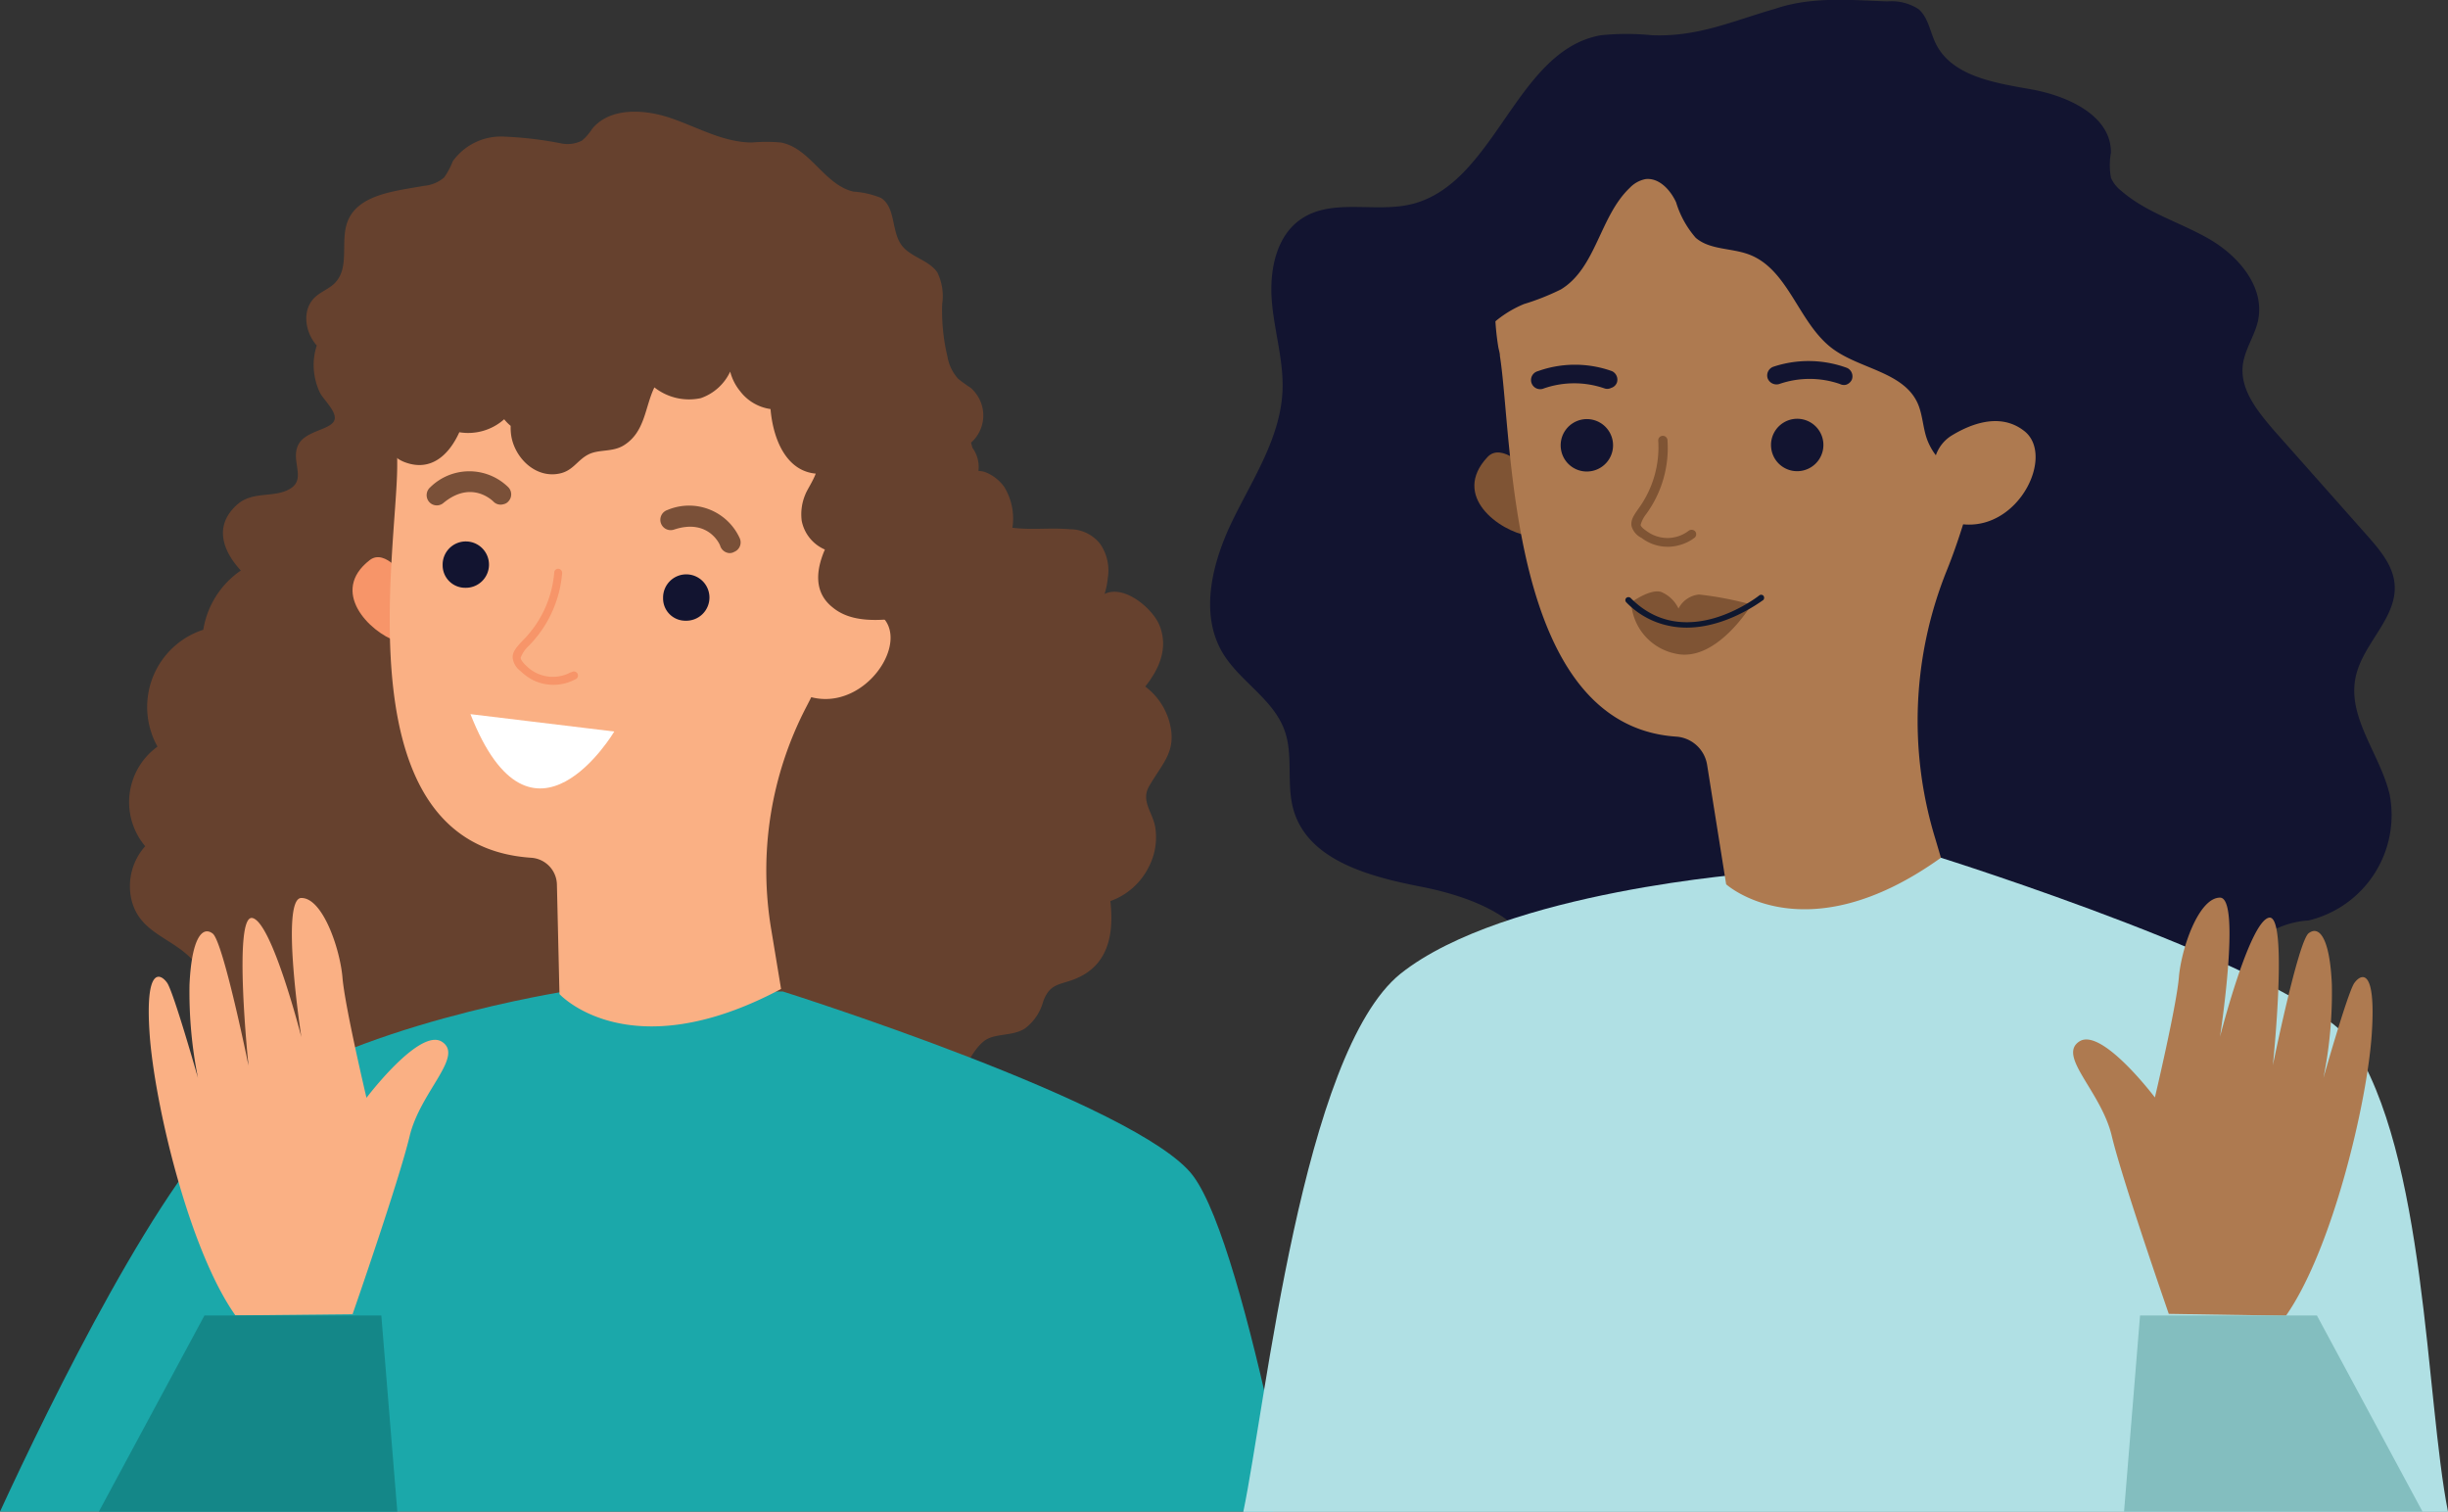
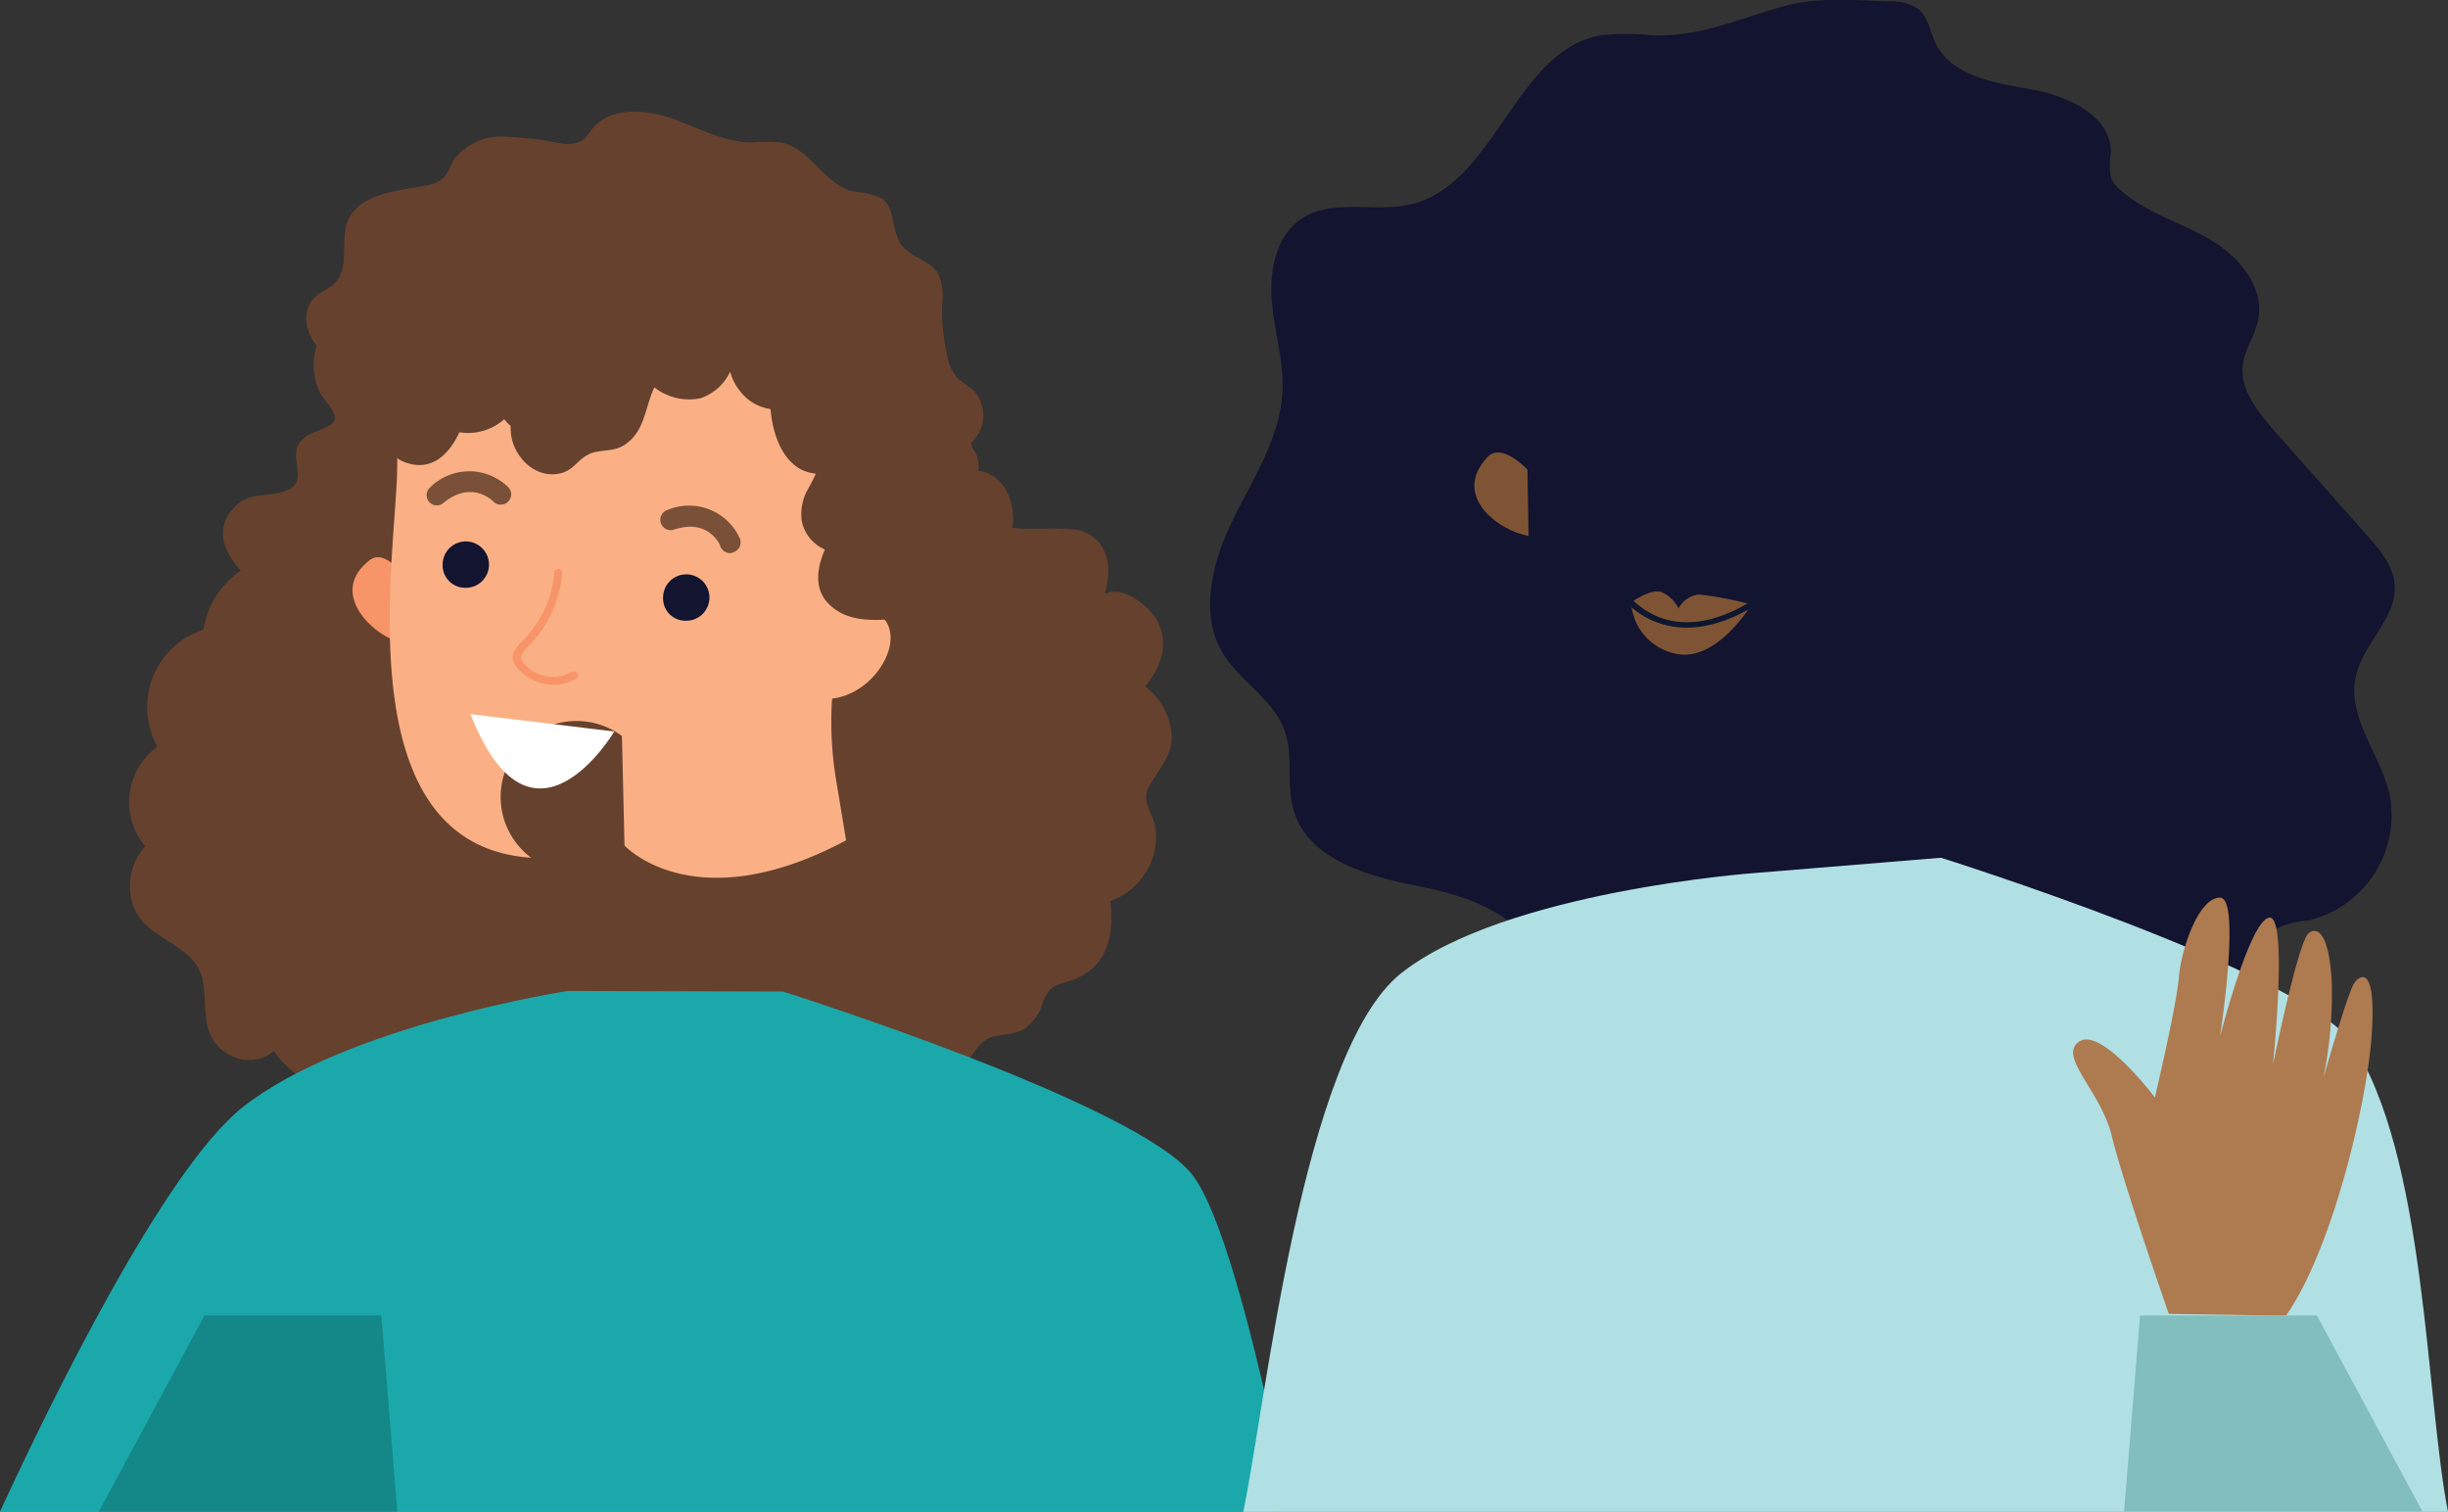
<svg xmlns="http://www.w3.org/2000/svg" viewBox="0 0 211.21 130.41">
  <rect x="0" y="0" width="211.21" height="130.41" fill="#333333" stroke="none" />
  <defs>
    <style>.cls-1{fill:#66412e;}.cls-2{fill:#1ba8aa;}.cls-3{fill:#fab084;}.cls-4{fill:#f79569;}.cls-5{fill:#121430;}.cls-6{fill:#7a5038;}.cls-7{fill:#fff;}.cls-8{fill:#148788;}.cls-9{fill:#b0e0e4;}.cls-10{fill:#7f5434;}.cls-11{fill:#ae7a50;}.cls-12{fill:#0e172f;}.cls-13{fill:#83bebf;}</style>
  </defs>
  <g id="Layer_2" data-name="Layer 2">
    <g id="Layer_1-2" data-name="Layer 1">
      <path class="cls-1" d="M99.18,67.77c1.16-2,2.41-3,1.7-5.54a5.71,5.71,0,0,0-2.07-3c1.2-1.51,2-3.29,1.25-5.23-.54-1.42-3-3.6-4.76-2.76a6.47,6.47,0,0,0,.28-1.39,4,4,0,0,0-.67-2.94,3.31,3.31,0,0,0-2.56-1.25c-1.78-.15-3.3.08-5-.13A5.23,5.23,0,0,0,86.64,42,3.66,3.66,0,0,0,85,40.73a1.91,1.91,0,0,0-.58-.1,2.82,2.82,0,0,0-.52-2l-.12-.44a3.14,3.14,0,0,0,.26-4.44,3.31,3.31,0,0,0-.26-.27,12.75,12.75,0,0,1-1.12-.81,3.86,3.86,0,0,1-.92-1.93,17,17,0,0,1-.45-4.5,4.63,4.63,0,0,0-.42-2.74c-.72-1.06-2.29-1.31-3.06-2.32-.93-1.22-.5-3.25-1.79-4.1a7.56,7.56,0,0,0-2.39-.55c-2.52-.59-3.73-3.78-6.28-4.24a14.55,14.55,0,0,0-2.47,0c-2.45,0-4.66-1.3-7-2.1s-5.29-.93-6.8.94a4.38,4.38,0,0,1-.87,1,2.73,2.73,0,0,1-1.84.23,32.32,32.32,0,0,0-5-.58,5.11,5.11,0,0,0-4.31,2.14,6.38,6.38,0,0,1-.74,1.39,3.07,3.07,0,0,1-1.72.72c-2.5.45-5.63.73-6.58,3-.72,1.73.21,4-1.12,5.38-.49.5-1.19.74-1.7,1.21-1.17,1.07-.92,3,.13,4.19a5.37,5.37,0,0,0-.27,1.68,5.65,5.65,0,0,0,.53,2.36c.29.63,1.65,1.79,1.21,2.51s-2.35.83-3,1.9c-.83,1.38.67,3-.73,3.88s-3.27.15-4.66,1.44c-2,1.83-1.15,4,.37,5.64a7.65,7.65,0,0,0-3.24,5.11,7,7,0,0,0-4.5,8.82,6.42,6.42,0,0,0,.55,1.26,5.91,5.91,0,0,0-1.34,8.24c.09.12.18.24.28.35a5.18,5.18,0,0,0-1.21,4.52c.66,3,3.52,3.33,5.33,5.34,2.06,2.26-.26,6.08,3,8.06a3.4,3.4,0,0,0,4-.25,7,7,0,0,0,9.67,2.11A7.82,7.82,0,0,1,34,95.71a1.75,1.75,0,0,0,1.86,1.64,1.73,1.73,0,0,0,1.07-.46L40.76,94c2.09,2,5.44.94,7.94-.69A11.65,11.65,0,0,0,54,97.61a7,7,0,0,0,4.24.09c1.51-.43,3.44-2,5-1.53,1.15.33,1.75,1.36,3.13,1.12a4.12,4.12,0,0,0,2.51-1.91c.54-.67,2.16-4,3.18-5.06.08.34.84.82,1.12,1.08A14.24,14.24,0,0,0,75.15,93c2.36,1.53,5.32,1.72,7.45-.26.88-.83,1.34-2.15,2.27-2.9s2.42-.39,3.56-1.11A4.32,4.32,0,0,0,90,86.42c.63-1.77,1.62-1.38,3.17-2.15,2.6-1.28,2.92-4,2.63-6.53a5.93,5.93,0,0,0,3.34-3,5.53,5.53,0,0,0,.55-3.25C99.53,70.13,98.35,69.12,99.18,67.77Z" />
      <path class="cls-2" d="M109.83,130.41v-7.09c-1.94-8.85-4.51-18.72-6.9-21.89-4.64-6.19-35.38-15.89-35.38-15.89L49,85.49s-19.13,2.94-28.1,10.06C14.1,101,4.29,121.11,0,130.41Z" />
-       <path class="cls-3" d="M30.42,113.38s4-11.49,4.92-15.35,4.72-6.89,2.8-8.15-6.52,4.83-6.52,4.83-1.86-7.86-2.07-10.36S27.84,77.46,26,77.47s0,12,0,12-2.52-9.91-4.22-10.27-.34,12.73-.34,12.73-2.18-10.7-3.09-11.39-1.82.44-2,4.41A37.74,37.74,0,0,0,17.08,93s-2.1-7.41-2.66-8.21-1.92-1.49-1.51,4.42,3.36,18.56,7.4,24.27Z" />
      <path class="cls-4" d="M35,49.89s-1.73-2.63-3.1-1.57c-3.51,2.71,0,6.22,2.31,7Z" />
-       <path class="cls-3" d="M34.27,40.22h0v-.83a21.38,21.38,0,1,1,40.88,8.83c-2,5-3.75,9.26-5.61,12.82a30.58,30.58,0,0,0-3,19.14l.85,5.14c-13.15,7-19.12.44-19.12.44l-.22-9.44A2.37,2.37,0,0,0,45.83,74h0C29.55,72.91,34.25,47.55,34.27,40.22Z" />
+       <path class="cls-3" d="M34.27,40.22h0v-.83a21.38,21.38,0,1,1,40.88,8.83a30.58,30.58,0,0,0-3,19.14l.85,5.14c-13.15,7-19.12.44-19.12.44l-.22-9.44A2.37,2.37,0,0,0,45.83,74h0C29.55,72.91,34.25,47.55,34.27,40.22Z" />
      <path class="cls-5" d="M57.21,51.55a2,2,0,1,1,1.94,2,1.92,1.92,0,0,1-1.94-1.91Z" />
      <path class="cls-5" d="M38.19,48.71a2,2,0,1,1,1.94,2,1.94,1.94,0,0,1-1.94-1.94Z" />
      <path class="cls-6" d="M62.86,47.71a.77.77,0,0,0,.49-.1.88.88,0,0,0,.48-1.16h0A4.8,4.8,0,0,0,57.58,44a.89.89,0,1,0,.57,1.69h0c3-1,4,1.34,4,1.44A.9.9,0,0,0,62.86,47.71Z" />
      <path class="cls-6" d="M43.44,43.5a.73.73,0,0,0,.41-.23.88.88,0,0,0,0-1.24l0,0a4.8,4.8,0,0,0-6.72,0A.9.9,0,0,0,37,43.27a.88.88,0,0,0,1.26.12h0c2.42-2,4.22-.2,4.3-.13A.86.86,0,0,0,43.44,43.5Z" />
      <path class="cls-3" d="M68.61,54.19a3.19,3.19,0,0,1,1.67-1.5c1.48-.59,4.08-1.24,5.87.56,2.61,2.63-2.69,9.58-7.9,6.1C68.25,59.35,66.76,57.86,68.61,54.19Z" />
      <path class="cls-4" d="M46,58.68a4,4,0,0,0,3.63-.07.35.35,0,1,0-.31-.62l-.06,0a3.23,3.23,0,0,1-3.86-.56c-.31-.29-.47-.52-.48-.68a2.63,2.63,0,0,1,.67-1,10.11,10.11,0,0,0,2.91-6.29.36.36,0,0,0-.3-.39.34.34,0,0,0-.38.3h0a9.38,9.38,0,0,1-2.74,5.91c-.49.52-.87.94-.85,1.46a1.68,1.68,0,0,0,.7,1.17A4.35,4.35,0,0,0,46,58.68Z" />
      <path class="cls-7" d="M40.59,61.61,53,63.11S45.89,75.1,40.59,61.61Z" />
      <path class="cls-1" d="M81.52,45.86a6,6,0,0,0-.63-4c-1.65-3.78-1.23-7.89-2.82-11.65a33.42,33.42,0,0,0-5.78-8.48,12.35,12.35,0,0,0-7.69-4.59,42.12,42.12,0,0,0-5.27,0c-2-.07-3.78-.89-5.74-1.06-3.5-.31-6.59,1.88-9.42,3.65C42.43,20.82,40.71,22,39,23.1c-1.14.77-2.73,1.54-3.37,2.84-.54,1.09.2,2.1-.07,3-.13.42-.75.86-1,1.24a7.2,7.2,0,0,0-1,2.16c-.66,2.21-1.41,6.47,1.35,7.53,2.32.88,3.87-.7,4.72-2.58a4.68,4.68,0,0,0,3.87-1.12,3.77,3.77,0,0,0,.56.57,4.69,4.69,0,0,0,.06.92c.35,1.92,2.14,3.63,4.17,3.19,1.14-.24,1.5-1.12,2.43-1.62s2.1-.19,3.1-.81c1.85-1.15,1.81-3.29,2.64-5a4.83,4.83,0,0,0,4,.93A4.38,4.38,0,0,0,63,32.06a4.38,4.38,0,0,0,.85,1.68,4,4,0,0,0,2.63,1.55c.22,2.6,1.35,5.34,3.9,5.57-.24.65-.75,1.41-.89,1.78a4.39,4.39,0,0,0-.32,2.29,3.42,3.42,0,0,0,2,2.48c-.75,1.73-1,3.68.68,5,2.15,1.78,5.69.86,8.17.63a1.49,1.49,0,0,0,1.47-1.53,1.59,1.59,0,0,0-.19-.7,3.56,3.56,0,0,1-.68-3.19C80.82,47,81.35,46.55,81.52,45.86Z" />
      <polygon class="cls-8" points="34.28 130.41 32.9 113.49 17.64 113.49 8.53 130.41 34.28 130.41" />
      <path class="cls-5" d="M162.83.12a4.33,4.33,0,0,1,2.69.66c.84.71,1,1.94,1.47,2.93,1.38,2.88,5.13,3.44,8.27,4s6.89,2.26,6.87,5.45a6.09,6.09,0,0,0,0,2.17,2.77,2.77,0,0,0,.85,1.1c2.18,1.92,5.09,2.73,7.61,4.18s4.82,4.11,4.24,7c-.27,1.33-1.15,2.5-1.32,3.86-.27,2.14,1.26,4,2.69,5.67l8.07,9.1c1.06,1.21,2.19,2.53,2.33,4.14.26,2.91-2.73,5.11-3.35,8-.77,3.51,2.12,6.69,2.93,10.19a9.35,9.35,0,0,1-7,10.84,7.68,7.68,0,0,0-3.18.91c-1.46,1-1.5,3.14-1.83,4.91a11.56,11.56,0,0,1-7.12,8.54c-7.11,2.7-14.76-2.12-22.35-2.64-4.63-.32-9.21,1-13.85,1.26a30.88,30.88,0,0,1-15.71-3.32,4.4,4.4,0,0,1-1.47-1c-.95-1.16-.62-2.87-.83-4.36-.64-4.43-5.88-6.36-10.27-7.22s-9.64-2.24-10.94-6.53c-.69-2.27,0-4.81-.82-7-1-2.7-3.89-4.21-5.35-6.68-2-3.43-.84-7.85.91-11.43s4.08-7.08,4.28-11.06c.13-2.63-.71-5.21-.92-7.84s.37-5.62,2.57-7.08c2.67-1.78,6.29-.51,9.42-1.24,7.32-1.73,9-13.28,16.4-14.59a21.76,21.76,0,0,1,4.42,0c4,.15,6.94-1.23,10.61-2.28C156.29-.31,159.56,0,162.83.12Z" />
      <path class="cls-9" d="M151.48,75.31S129.82,76.86,120.84,84c-8.48,6.84-11.6,36.94-13.57,46.43H211.21c-1.94-9.82-1.87-30.87-8.37-40.57C198.2,83.65,167.46,74,167.46,74Z" />
      <path class="cls-10" d="M131.79,40.52s-2.22-2.41-3.45-1.09c-3.15,3.36,1,6.38,3.54,6.8Z" />
-       <path class="cls-11" d="M129.41,30.71h0c0-.28-.11-.56-.15-.84a22.23,22.23,0,1,1,43.42,2.26c-1.53,6.85-2.86,12.47-4.68,17a34.71,34.71,0,0,0-1,23.31l.46,1.56c-11.76,8.42-18.53,2.29-18.53,2.29L147.29,66a2.9,2.9,0,0,0-2.67-2.45C130.05,62.57,130.55,37.89,129.41,30.71Z" />
      <path class="cls-10" d="M140.7,52s1.62-1.21,2.6-.94a2.89,2.89,0,0,1,1.52,1.44,2.23,2.23,0,0,1,1.77-1.21,29.2,29.2,0,0,1,4.53.87s-3.05,5.09-6.61,4.22a4.79,4.79,0,0,1-3.76-4.21Z" />
      <path class="cls-5" d="M152.83,38.75a2.26,2.26,0,1,1,2.59,1.87h0A2.25,2.25,0,0,1,152.83,38.75Z" />
      <path class="cls-5" d="M134.68,38.77a2.26,2.26,0,1,1,2.58,1.88h0A2.25,2.25,0,0,1,134.68,38.77Z" />
      <path class="cls-12" d="M144.05,54c4.09.84,8-2.2,8.09-2.24a.29.29,0,0,0,0-.37.27.27,0,0,0-.38,0h0c-.26.2-6.42,4.92-11.07.2a.28.28,0,0,0-.38,0,.26.26,0,0,0,0,.37h0A7.09,7.09,0,0,0,144.05,54Z" />
      <path class="cls-5" d="M159.28,33.19a.82.82,0,0,0,.5-.45.8.8,0,0,0-.42-1,9.63,9.63,0,0,0-6.36-.1.8.8,0,0,0-.49,1,.82.82,0,0,0,1,.49,8,8,0,0,1,5.24,0A.75.75,0,0,0,159.28,33.19Z" />
      <path class="cls-5" d="M139,33.47a.77.77,0,0,0,.5-.45.81.81,0,0,0-.42-1,9.47,9.47,0,0,0-6.39,0,.79.79,0,1,0,.51,1.49,8,8,0,0,1,5.24,0A.73.73,0,0,0,139,33.47Z" />
-       <path class="cls-10" d="M145,47a3.68,3.68,0,0,0,1.23-.63.4.4,0,0,0,0-.56.43.43,0,0,0-.56,0,3,3,0,0,1-3.61,0c-.38-.26-.49-.42-.51-.52a2.61,2.61,0,0,1,.48-.94A9.67,9.67,0,0,0,143.87,38a.4.4,0,0,0-.4-.4.39.39,0,0,0-.4.4,9,9,0,0,1-1.69,5.86c-.4.57-.71,1-.61,1.54a1.63,1.63,0,0,0,.85,1A3.72,3.72,0,0,0,145,47Z" />
      <path class="cls-5" d="M166.35,38.12c-.46-1.08-.43-2.32-.92-3.38-1.26-2.68-5-2.91-7.36-4.69-2.92-2.21-3.75-6.82-7.18-8.1-1.52-.57-3.37-.38-4.59-1.44a8.36,8.36,0,0,1-1.69-3.06c-.49-1.07-1.47-2.13-2.63-2a2.56,2.56,0,0,0-1.37.76c-2.59,2.46-2.89,6.91-5.94,8.76a20.62,20.62,0,0,1-3.18,1.26,9.56,9.56,0,0,0-5.75,7.09c-2.3-1.46-2.65-4.78-1.76-7.36s2.68-4.73,3.93-7.15,1.93-5.08,3.11-7.53,3-4.8,5.58-5.64c2.14-.69,4.47-.26,6.69-.61a43.25,43.25,0,0,0,5.63-1.78,18,18,0,0,1,16.26,3.09,36.3,36.3,0,0,1,4.29,4.3l9,10.15A15,15,0,0,1,182,26.24c1,3.55-.71,7.25-2.4,10.53-.83,1.61-1.85,3.38-3.6,3.81C172.68,41.4,168,42,166.35,38.12Z" />
-       <path class="cls-11" d="M167,39.35a3.25,3.25,0,0,1,1.46-1.82c1.42-.85,4-2,6.12-.4,3.12,2.27-1.16,10.28-7.09,7.58C167.47,44.71,165.69,43.42,167,39.35Z" />
      <path class="cls-11" d="M197.23,113.51c4-5.71,7-18.36,7.4-24.27s-.95-5.22-1.51-4.42S200.46,93,200.46,93a37.11,37.11,0,0,0,.73-8.08c-.18-4-1.09-5.1-2-4.41s-3.09,11.39-3.09,11.39,1.36-13.09-.34-12.73-4.22,10.27-4.22,10.27,1.84-12,0-12-3.34,4.38-3.55,6.88-2.07,10.36-2.07,10.36-4.6-6.09-6.52-4.83,1.88,4.29,2.8,8.15,4.92,15.35,4.92,15.35Z" />
      <polygon class="cls-13" points="209.01 130.41 199.9 113.49 184.64 113.49 183.26 130.41 209.01 130.41" />
    </g>
  </g>
</svg>